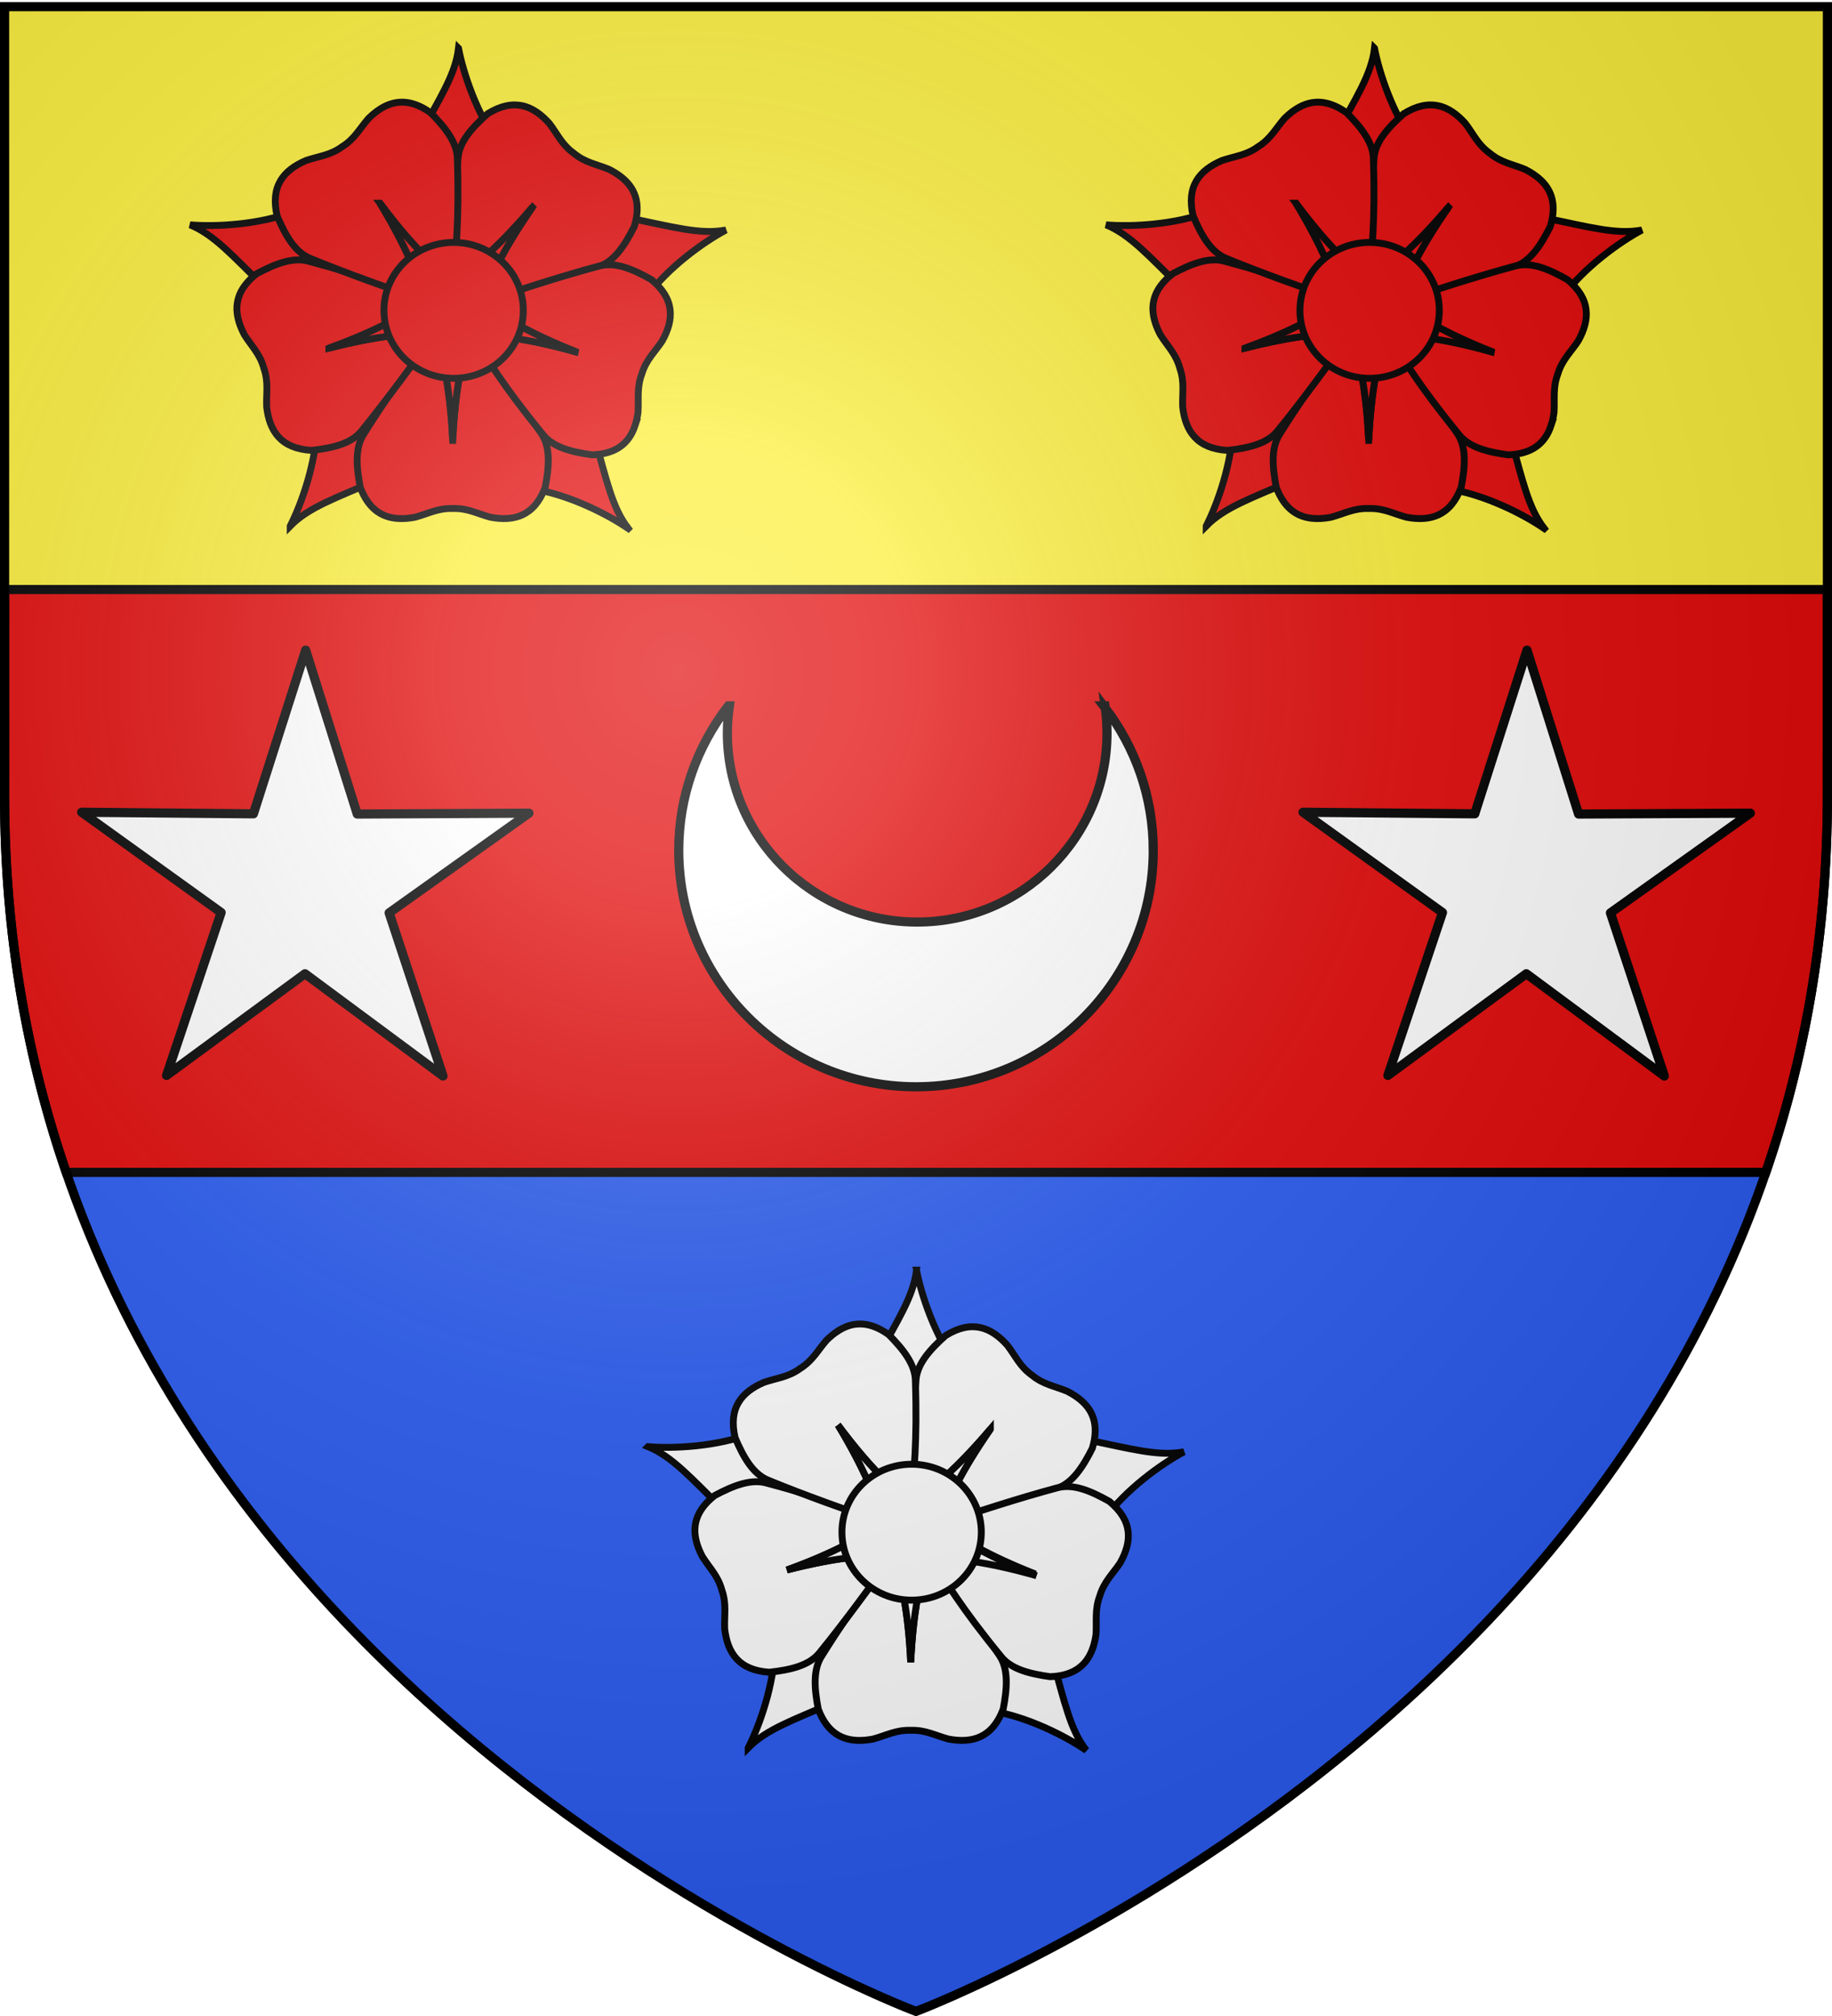
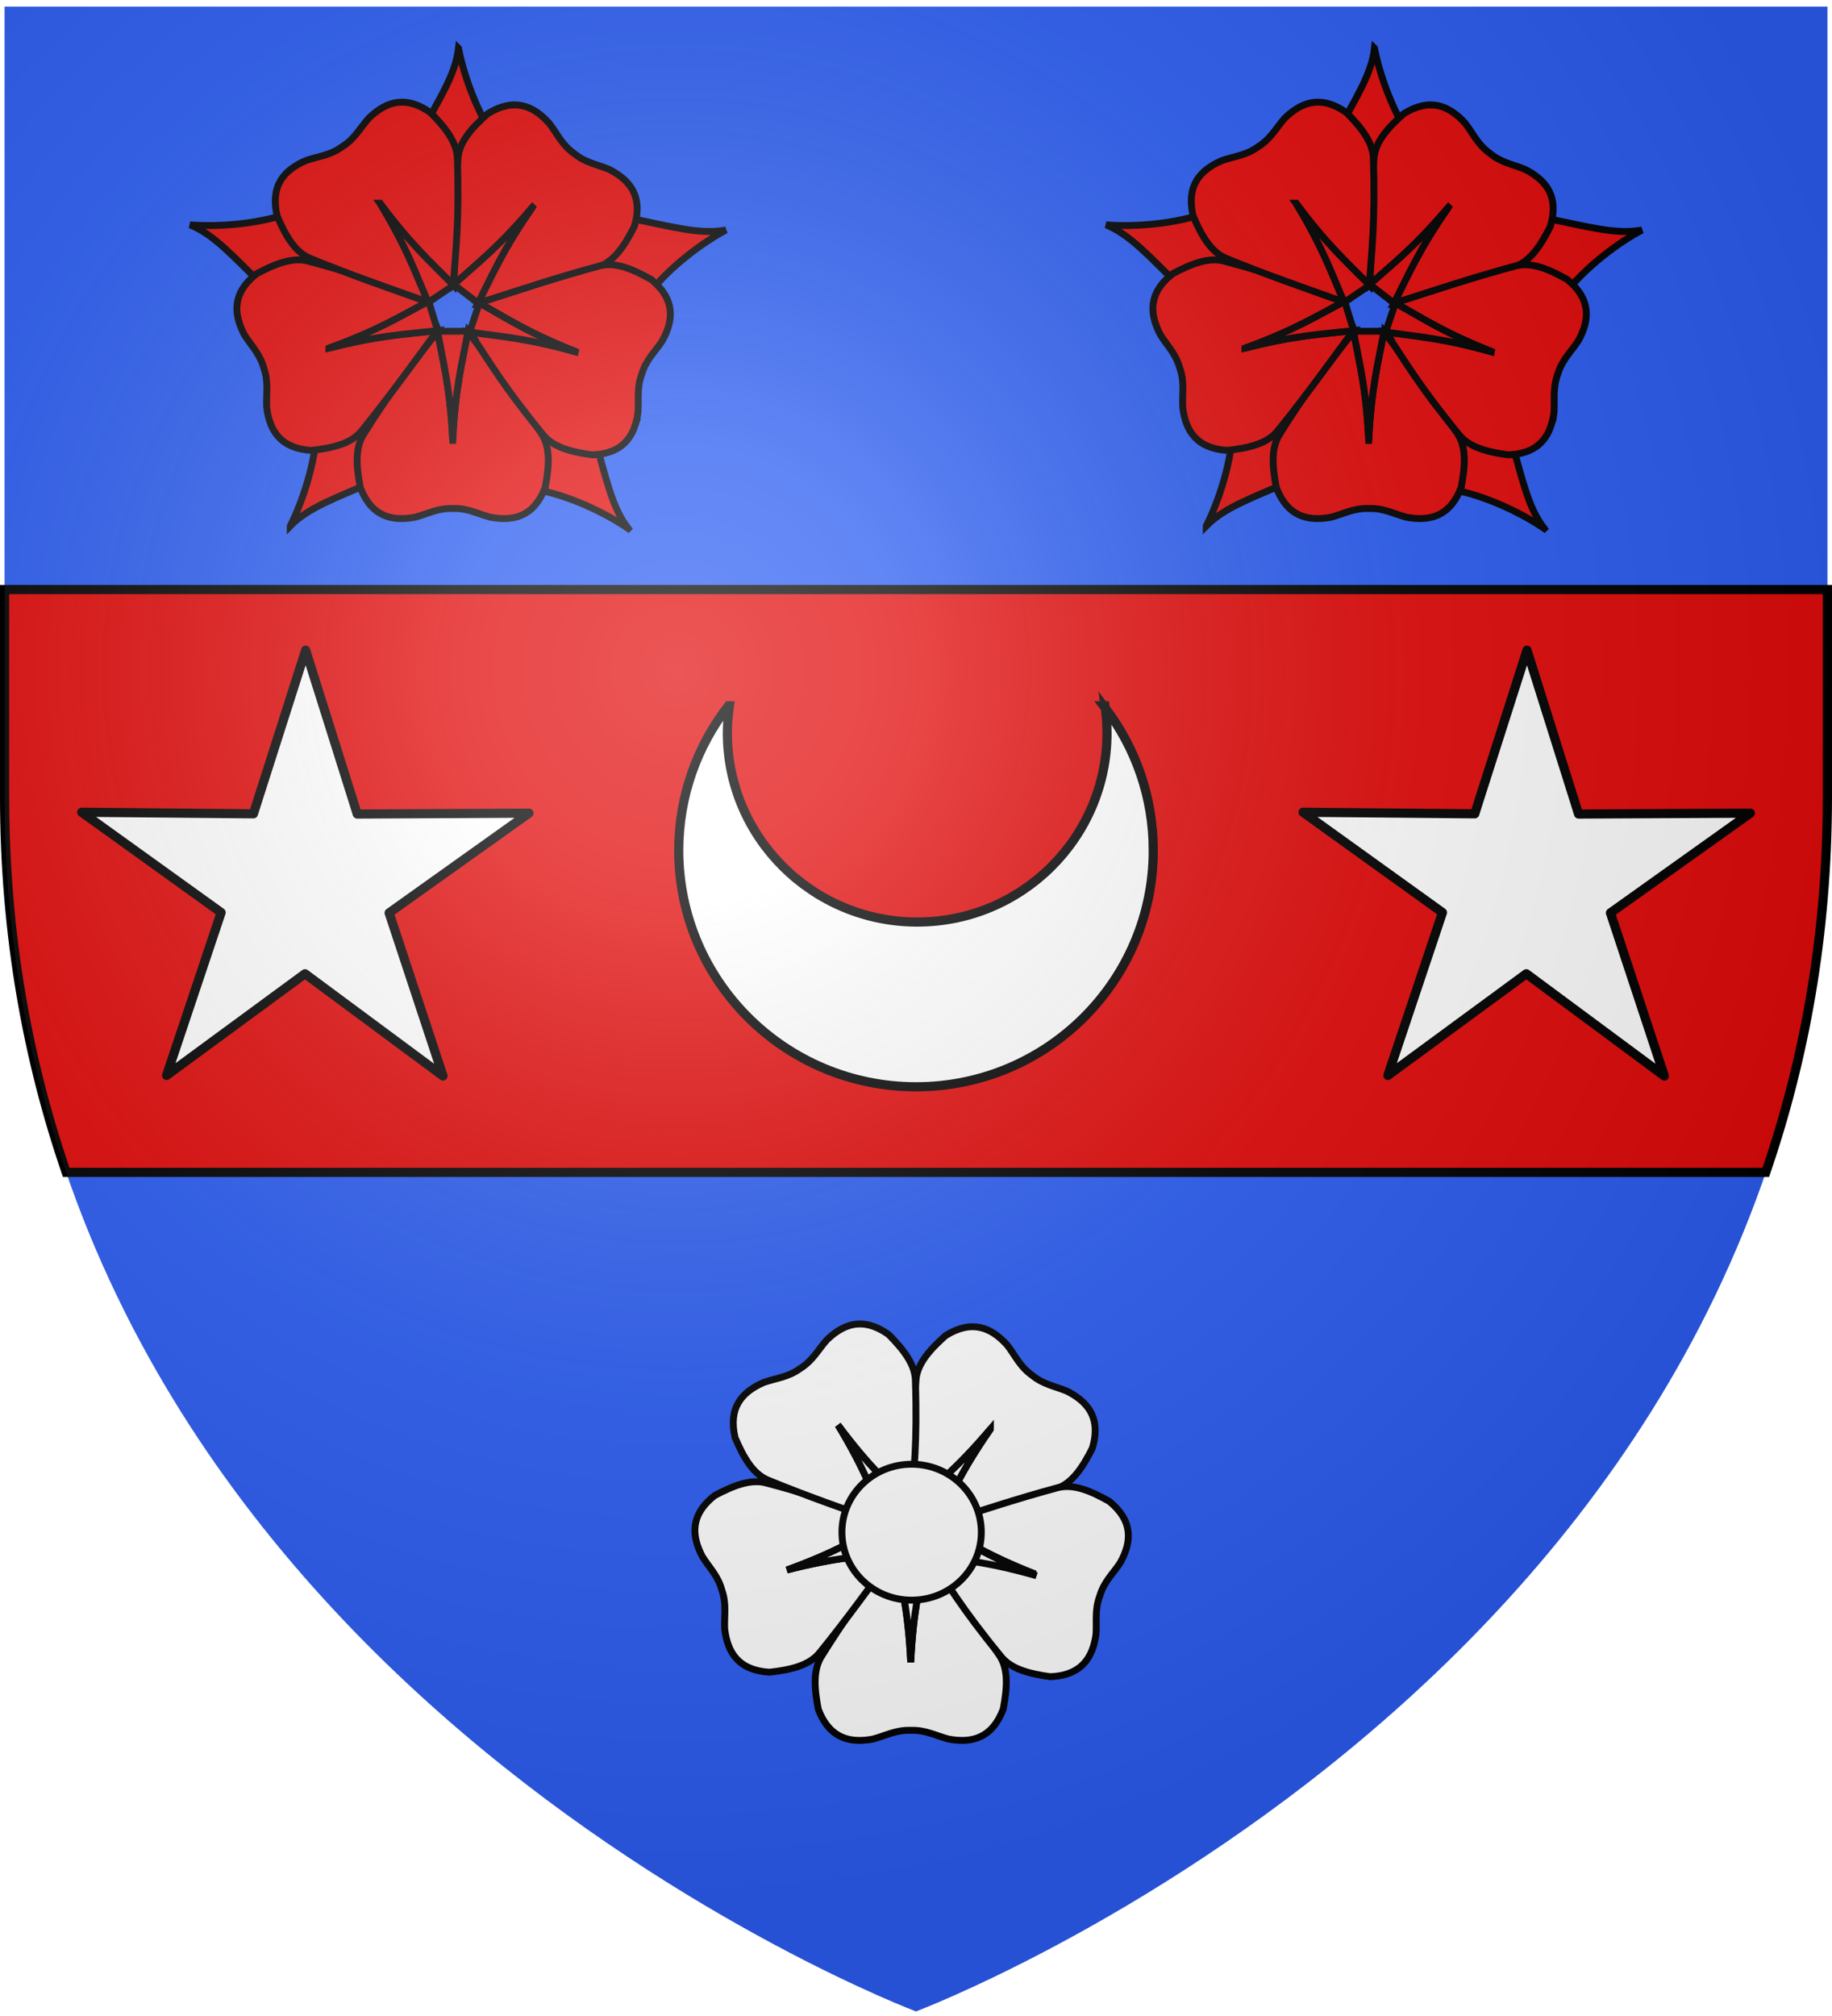
<svg xmlns="http://www.w3.org/2000/svg" xmlns:xlink="http://www.w3.org/1999/xlink" width="600" height="660" version="1.0">
  <desc>Flag of Canton of Valais (Wallis)</desc>
  <defs>
    <g id="c">
-       <path id="b" d="M0 0v1h.5z" transform="rotate(18 3.157 -.5)" />
      <use xlink:href="#b" width="810" height="540" transform="scale(-1 1)" />
    </g>
    <g id="d">
      <use xlink:href="#c" width="810" height="540" transform="rotate(72)" />
      <use xlink:href="#c" width="810" height="540" transform="rotate(144)" />
    </g>
    <g id="g">
      <path id="f" d="M0 0v1h.5z" transform="rotate(18 3.157 -.5)" />
      <use xlink:href="#f" width="810" height="540" transform="scale(-1 1)" />
    </g>
    <g id="h">
      <use xlink:href="#g" width="810" height="540" transform="rotate(72)" />
      <use xlink:href="#g" width="810" height="540" transform="rotate(144)" />
    </g>
    <g id="j">
      <path id="i" d="M0 0v1h.5z" transform="rotate(18 3.157 -.5)" />
      <use xlink:href="#i" width="810" height="540" transform="scale(-1 1)" />
    </g>
    <g id="k">
      <use xlink:href="#j" width="810" height="540" transform="rotate(72)" />
      <use xlink:href="#j" width="810" height="540" transform="rotate(144)" />
    </g>
    <g id="n">
      <path id="m" d="M0 0v1h.5z" transform="rotate(18 3.157 -.5)" />
      <use xlink:href="#m" width="810" height="540" transform="scale(-1 1)" />
    </g>
    <g id="o">
      <use xlink:href="#n" width="810" height="540" transform="rotate(72)" />
      <use xlink:href="#n" width="810" height="540" transform="rotate(144)" />
    </g>
    <path id="e" d="M2.922 27.673c0-5.952 2.317-9.844 5.579-11.013 1.448-.519 3.307-.273 5.018 1.447 2.119 2.129 2.736 7.993-3.483 9.121.658-.956.619-3.081-.714-3.787-.99-.524-2.113-.253-2.676.123-.824.552-1.729 2.106-1.679 4.108z" />
    <path id="l" d="M2.922 27.673c0-5.952 2.317-9.844 5.579-11.013 1.448-.519 3.307-.273 5.018 1.447 2.119 2.129 2.736 7.993-3.483 9.121.658-.956.619-3.081-.714-3.787-.99-.524-2.113-.253-2.676.123-.824.552-1.729 2.106-1.679 4.108z" />
    <path id="p" d="M2.922 27.673c0-5.952 2.317-9.844 5.579-11.013 1.448-.519 3.307-.273 5.018 1.447 2.119 2.129 2.736 7.993-3.483 9.121.658-.956.619-3.081-.714-3.787-.99-.524-2.113-.253-2.676.123-.824.552-1.729 2.106-1.679 4.108z" />
    <radialGradient xlink:href="#a" id="s" cx="221.445" cy="226.331" r="300" fx="221.445" fy="226.331" gradientTransform="matrix(1.353 0 0 1.349 -77.63 -85.747)" gradientUnits="userSpaceOnUse" />
    <linearGradient id="a">
      <stop offset="0" style="stop-color:white;stop-opacity:.314" />
      <stop offset=".19" style="stop-color:white;stop-opacity:.251" />
      <stop offset=".6" style="stop-color:#6b6b6b;stop-opacity:.125" />
      <stop offset="1" style="stop-color:black;stop-opacity:.125" />
    </linearGradient>
  </defs>
  <g style="display:inline">
    <path d="M300 658.5s298.5-112.32 298.5-397.772V2.176H1.5v258.552C1.5 546.18 300 658.5 300 658.5" style="fill:#2b5df2;fill-opacity:1;fill-rule:evenodd;stroke:none;stroke-width:1px;stroke-linecap:butt;stroke-linejoin:miter;stroke-opacity:1" />
-     <path d="M1.5 2.188V193h597V2.188z" style="fill:#fcef3c;fill-opacity:1;fill-rule:nonzero;stroke:none" />
    <path d="M1.5 193v67.719c0 45.31 7.533 86.264 20.188 123.094h556.625c12.654-36.83 20.187-77.784 20.187-123.094V193z" style="fill:#e20909;fill-opacity:1;fill-rule:nonzero;stroke:#000;stroke-opacity:1;stroke-width:3" />
    <use xlink:href="#use9624" width="600" height="660" style="display:inline" transform="translate(-529.569 32.877)" />
  </g>
  <g id="q" style="display:inline">
    <path d="M902.413 485.221c-8.19 4.353-21.165 13.681-28.893 24.36l-35.375-1.054-3.6-10.983 32.568-16.71c16.032 3.257 25.941 6.144 35.3 4.387zM805.094 419.112c1.74 9.109 6.822 24.26 14.742 34.797l-11.45 33.487-11.556.197-6.35-36.05c7.845-14.356 13.529-22.971 14.614-32.432zM707.402 483.333c9.24.783 25.201-.02 37.485-4.802l29.152 20.065-2.93 11.18-36.425-3.618c-11.705-11.429-18.466-19.227-27.282-22.825zM866.888 593.817c-7.639-5.26-21.9-12.472-34.938-14.407l-15.376-31.876 8.086-8.258 29.844 21.195c4.502 15.728 6.51 25.852 12.384 33.346zM743.85 592.888c4.215-8.261 9.498-23.343 9.709-36.523l29.588-19.417 9.246 6.935-17.105 32.362c-15.003 6.523-24.777 9.839-31.438 16.643z" style="fill:#e20909;fill-opacity:1;fill-rule:evenodd;stroke:#000;stroke-width:2.5;stroke-linecap:butt;stroke-linejoin:miter;stroke-miterlimit:4;stroke-opacity:1;stroke-dasharray:none" transform="matrix(.9 0 0 .9 -574.417 -361.393)" />
    <path d="M784.524 590.19c-6.603.06-11.99-2.925-15.188-11.375-1.412-7.428-2.009-14.45 1.363-19.487 12.245-19.567 18.707-26.678 26.734-37.162 2.156 11.372 4.647 20.738 5.555 39.593.909-18.855 3.4-28.22 5.555-39.593 9.084 12.302 18.319 24.529 26.74 37.162 3.373 5.036 2.77 12.06 1.358 19.487-3.937 10.4-11.187 12.522-19.942 10.877-4.786-1.289-8.252-3.324-13.59-3.175l-.012-.001h-.222c-5.34-.148-8.811 1.887-13.598 3.176-1.641.308-3.23.485-4.753.499z" style="fill:#e20909;fill-opacity:1;fill-rule:evenodd;stroke:#000;stroke-width:2.5;stroke-linecap:butt;stroke-linejoin:miter;stroke-miterlimit:4;stroke-opacity:1;stroke-dasharray:none" transform="matrix(.9 0 0 .9 -574.417 -361.393)" />
    <path d="M802.988 561.759c-.908-18.855-3.4-28.22-5.555-39.593l-.094.12.012-.24h11.104l.025.448c-2.14 11.225-4.592 20.593-5.492 39.265zM725.305 518.952c-2.006-6.29-.744-12.318 6.385-17.869 6.68-3.541 13.214-6.185 19.021-4.45 22.31 5.923 31.012 9.997 43.399 14.572-10.23 5.417-18.442 10.561-36.189 16.996 18.283-4.698 27.966-5.083 39.468-6.38-9.072 12.31-18.028 24.742-27.612 36.518-3.816 4.709-10.704 6.206-18.218 7.05-11.098-.692-15.266-6.992-16.279-15.842-.181-4.954.74-8.866-.978-13.923l-.003-.01-.065-.212-.001-.002c-1.434-5.144-4.404-7.86-7.048-12.054-.78-1.477-1.417-2.942-1.88-4.394z" style="fill:#e20909;fill-opacity:1;fill-rule:evenodd;stroke:#000;stroke-width:2.5;stroke-linecap:butt;stroke-linejoin:miter;stroke-miterlimit:4;stroke-opacity:1;stroke-dasharray:none" transform="matrix(.9 0 0 .9 -574.417 -361.393)" />
    <path d="M757.921 528.2c17.747-6.434 25.96-11.578 36.189-16.995l-.143-.055.233-.059 3.278 10.61-.42.156c-11.358 1.268-21.031 1.691-39.137 6.344zM863.956 465.662c5.271 3.977 7.722 9.628 5.107 18.276-3.409 6.75-7.217 12.68-12.96 14.617-21.633 8.048-31.09 9.747-43.845 13.165 5.223-10.33 8.957-19.272 19.73-34.773-12.213 14.393-19.897 20.299-28.538 28 .298-15.289.43-30.61 1.454-45.76.397-6.047 5.156-11.247 10.803-16.275 9.46-5.845 16.5-3.107 22.438 3.533 3.01 3.94 4.516 7.665 8.84 10.802l.007.007.175.134.002.001c4.142 3.372 8.135 3.875 12.715 5.771 1.49.756 2.856 1.584 4.072 2.502z" style="fill:#e20909;fill-opacity:1;fill-rule:evenodd;stroke:#000;stroke-width:2.5;stroke-linecap:butt;stroke-linejoin:miter;stroke-miterlimit:4;stroke-opacity:1;stroke-dasharray:none" transform="matrix(.9 0 0 .9 -574.417 -361.393)" />
    <path d="M831.988 476.947c-10.773 15.5-14.507 24.443-19.73 34.773l.148-.037-.156.182-8.803-6.768.253-.371c8.54-7.594 16.193-13.526 28.288-27.78zM775.995 441.584c5.446-3.733 11.583-4.26 18.951.969 5.315 5.377 9.728 10.873 9.739 16.934.752 23.07-.644 32.577-1.458 45.756-8.133-8.236-15.425-14.62-26.697-29.762 9.764 16.156 12.92 25.318 17.476 35.96-14.402-5.144-28.887-10.14-42.924-15.927-5.607-2.3-9.025-8.465-11.997-15.417-2.533-10.827 2.3-16.633 10.484-20.151 4.692-1.6 8.703-1.844 13.051-4.946l.01-.005.183-.123v-.002c4.515-2.855 6.26-6.48 9.515-10.22 1.19-1.172 2.41-2.205 3.667-3.066z" style="fill:#e20909;fill-opacity:1;fill-rule:evenodd;stroke:#000;stroke-width:2.5;stroke-linecap:butt;stroke-linejoin:miter;stroke-miterlimit:4;stroke-opacity:1;stroke-dasharray:none" transform="matrix(.9 0 0 .9 -574.417 -361.393)" />
    <path d="M776.53 475.481c11.272 15.142 18.564 21.526 26.697 29.762l.011-.152.124.206-9.216 6.194-.27-.358c-4.486-10.51-7.677-19.653-17.346-35.652zM869.367 556.26c-2.057 6.274-6.61 10.422-15.639 10.747-7.489-1.04-14.333-2.723-18.025-7.53-14.618-17.863-19.287-26.262-26.65-37.223 11.465 1.598 21.135 2.237 39.288 7.411-17.572-6.896-25.647-12.254-35.73-17.936 14.562-4.668 29.101-9.503 43.766-13.438 5.85-1.582 12.31 1.237 18.896 4.953 8.592 7.058 8.282 14.606 3.92 22.374-2.752 4.122-5.79 6.753-7.358 11.859l-.004.01-.07.21v.001c-1.85 5.01-1.034 8.951-1.345 13.899-.233 1.654-.575 3.215-1.05 4.663z" style="fill:#e20909;fill-opacity:1;fill-rule:evenodd;stroke:#000;stroke-width:2.5;stroke-linecap:butt;stroke-linejoin:miter;stroke-miterlimit:4;stroke-opacity:1;stroke-dasharray:none" transform="matrix(.9 0 0 .9 -574.417 -361.393)" />
    <g style="fill:#e20909;fill-opacity:1;stroke-width:12.376;stroke-miterlimit:4;stroke-dasharray:none">
      <path d="M469.438 156.219c-4.498 93.339-16.83 139.7-27.5 196-.156-.203-.314-.391-.47-.594l.063 1.188H496.5l.125-2.22c-10.599-55.567-22.733-101.94-27.187-194.374z" style="fill:#e20909;fill-opacity:1;fill-rule:evenodd;stroke:#000;stroke-width:12.376;stroke-linecap:butt;stroke-linejoin:miter;stroke-miterlimit:4;stroke-opacity:1;stroke-dasharray:none" transform="scale(.182 -.182)rotate(71.331 1305.481 158.57)" />
    </g>
-     <path d="M828.677 514.449c.004-13.653-11.352-24.723-25.36-24.723-14.01 0-25.365 11.07-25.361 24.723-.004 13.652 11.351 24.722 25.36 24.722 14.01 0 25.365-11.07 25.36-24.722z" style="fill:#e20909;fill-opacity:1;fill-rule:evenodd;stroke:#000;stroke-width:2.5;stroke-miterlimit:4;stroke-opacity:1;stroke-dasharray:none" transform="matrix(.9 0 0 .9 -574.417 -361.393)" />
  </g>
  <g style="display:inline">
-     <path d="M387.755 475.306c-7.37 3.918-19.048 12.313-26.004 21.923l-31.837-.948-3.24-9.884 29.311-15.039c14.43 2.931 23.347 5.53 31.77 3.948zM300.168 415.808c1.567 8.198 6.14 21.834 13.268 31.317l-10.305 30.138-10.4.178-5.715-32.445c7.06-12.92 12.175-20.674 13.152-29.188zM212.245 473.607c8.317.704 22.681-.019 33.737-4.322l26.237 18.059-2.637 10.062-32.783-3.257c-10.535-10.286-16.62-17.304-24.554-20.542zM355.782 573.043c-6.874-4.734-19.709-11.225-31.443-12.967L310.5 531.388l7.277-7.433 26.86 19.076c4.052 14.155 5.859 23.267 11.145 30.012zM245.049 572.207c3.793-7.435 8.548-21.01 8.737-32.87l26.63-17.476 8.322 6.24-15.396 29.127c-13.502 5.87-22.298 8.855-28.293 14.979z" style="fill:#fff;fill-opacity:1;fill-rule:evenodd;stroke:#000;stroke-width:2.25;stroke-linecap:butt;stroke-linejoin:miter;stroke-miterlimit:4;stroke-opacity:1;stroke-dasharray:none" />
    <path d="M281.655 569.779c-5.942.054-10.79-2.633-13.67-10.238-1.27-6.685-1.807-13.006 1.228-17.538 11.02-17.61 16.836-24.01 24.06-33.447 1.94 10.236 4.182 18.665 5 35.634.818-16.97 3.06-25.398 5-35.634 8.175 11.073 16.486 22.077 24.066 33.447 3.034 4.532 2.492 10.853 1.221 17.538-3.543 9.36-10.068 11.27-17.947 9.789-4.308-1.16-7.427-2.992-12.232-2.858h-.211c-4.805-.134-7.93 1.698-12.238 2.858-1.477.278-2.906.436-4.278.449z" style="fill:#fff;fill-opacity:1;fill-rule:evenodd;stroke:#000;stroke-width:2.25;stroke-linecap:butt;stroke-linejoin:miter;stroke-miterlimit:4;stroke-opacity:1;stroke-dasharray:none" />
    <path d="M298.273 544.19c-.818-16.97-3.06-25.398-5-35.634l-.085.108.012-.216h9.993l.023.404c-1.927 10.102-4.133 18.533-4.943 35.338zM228.358 505.664c-1.806-5.661-.67-11.087 5.747-16.082 6.012-3.187 11.892-5.566 17.119-4.005 20.078 5.33 27.91 8.997 39.058 13.115-9.206 4.875-16.598 9.505-32.57 15.296 16.455-4.228 25.17-4.575 35.522-5.743-8.165 11.08-16.225 22.27-24.851 32.868-3.435 4.237-9.634 5.585-16.396 6.344-9.989-.622-13.74-6.293-14.651-14.258-.164-4.458.666-7.979-.88-12.53l-.004-.01-.059-.19v-.001c-1.291-4.63-3.964-7.075-6.343-10.849-.702-1.33-1.275-2.648-1.692-3.955z" style="fill:#fff;fill-opacity:1;fill-rule:evenodd;stroke:#000;stroke-width:2.25;stroke-linecap:butt;stroke-linejoin:miter;stroke-miterlimit:4;stroke-opacity:1;stroke-dasharray:none" />
    <path d="M257.713 513.988c15.971-5.791 23.363-10.421 32.57-15.296q-.066-.025-.13-.05l.21-.053 2.95 9.548-.378.141c-10.221 1.141-18.927 1.523-35.222 5.71zM353.144 457.703c4.744 3.58 6.95 8.665 4.596 16.449-3.068 6.074-6.495 11.412-11.663 13.155-19.47 7.243-27.982 8.772-39.461 11.848 4.7-9.296 8.061-17.345 17.757-31.296-10.992 12.954-17.907 18.27-25.684 25.201.268-13.76.387-27.55 1.308-41.184.358-5.443 4.64-10.123 9.723-14.648 8.514-5.26 14.85-2.797 20.194 3.18 2.708 3.545 4.064 6.898 7.955 9.721l.007.006.158.122h.002c3.727 3.035 7.321 3.488 11.443 5.194 1.34.68 2.57 1.426 3.665 2.252z" style="fill:#fff;fill-opacity:1;fill-rule:evenodd;stroke:#000;stroke-width:2.25;stroke-linecap:butt;stroke-linejoin:miter;stroke-miterlimit:4;stroke-opacity:1;stroke-dasharray:none" />
    <path d="M324.373 467.86c-9.696 13.95-13.056 21.999-17.757 31.295q.066-.016.133-.034l-.14.165-7.923-6.092.228-.333c7.685-6.835 14.573-12.173 25.459-25.002zM273.98 436.033c4.9-3.36 10.424-3.834 17.055.872 4.784 4.84 8.755 9.786 8.765 15.24.677 20.763-.58 29.32-1.312 41.18-7.32-7.412-13.882-13.157-24.027-26.785 8.787 14.54 11.628 22.786 15.728 32.364-12.962-4.63-25.998-9.126-38.631-14.335-5.047-2.069-8.123-7.617-10.798-13.874-2.28-9.745 2.07-14.97 9.436-18.136 4.222-1.44 7.832-1.66 11.746-4.452l.008-.005.165-.11v-.003c4.063-2.57 5.635-5.832 8.563-9.198 1.072-1.055 2.17-1.984 3.3-2.759z" style="fill:#fff;fill-opacity:1;fill-rule:evenodd;stroke:#000;stroke-width:2.25;stroke-linecap:butt;stroke-linejoin:miter;stroke-miterlimit:4;stroke-opacity:1;stroke-dasharray:none" />
    <path d="M274.46 466.54c10.146 13.628 16.708 19.373 24.028 26.786l.01-.137.111.185-8.294 5.575-.244-.322c-4.036-9.46-6.908-17.688-15.61-32.087zM358.014 539.24c-1.851 5.648-5.95 9.38-14.075 9.674-6.74-.937-12.9-2.451-16.223-6.777-13.156-16.078-17.358-23.636-23.984-33.501 10.318 1.438 19.02 2.013 35.359 6.67-15.815-6.207-23.083-11.029-32.158-16.143 13.106-4.2 26.192-8.552 39.39-12.094 5.265-1.424 11.08 1.114 17.006 4.457 7.733 6.353 7.454 13.146 3.529 20.137-2.478 3.71-5.212 6.078-6.623 10.674l-.004.009-.064.188v.002c-1.664 4.51-.93 8.056-1.21 12.508-.21 1.489-.517 2.894-.944 4.197z" style="fill:#fff;fill-opacity:1;fill-rule:evenodd;stroke:#000;stroke-width:2.25;stroke-linecap:butt;stroke-linejoin:miter;stroke-miterlimit:4;stroke-opacity:1;stroke-dasharray:none" />
    <g style="fill:#fff;fill-opacity:1;stroke-width:12.376;stroke-miterlimit:4;stroke-dasharray:none">
      <path d="M469.438 156.219c-4.498 93.339-16.83 139.7-27.5 196-.156-.203-.314-.391-.47-.594l.063 1.188H496.5l.125-2.22c-10.599-55.567-22.733-101.94-27.187-194.374z" style="fill:#fff;fill-opacity:1;fill-rule:evenodd;stroke:#000;stroke-width:12.376;stroke-linecap:butt;stroke-linejoin:miter;stroke-miterlimit:4;stroke-opacity:1;stroke-dasharray:none" transform="scale(.182 -.182)rotate(71.331 3250.912 -366.684)" />
    </g>
    <path d="M321.393 501.61c.004-12.287-10.217-22.25-22.825-22.25s-22.828 9.963-22.824 22.25c-.004 12.289 10.216 22.251 22.824 22.251s22.828-9.962 22.825-22.25z" style="fill:#fff;fill-opacity:1;fill-rule:evenodd;stroke:#000;stroke-width:2.25;stroke-miterlimit:4;stroke-opacity:1;stroke-dasharray:none" />
  </g>
  <use xlink:href="#q" width="600" height="660" transform="translate(300)" />
  <path id="r" d="m573.246 266.217-45.808 32.642 17.652 53.406-45.2-33.478-45.337 33.291 17.872-53.333-45.672-32.83 56.246.516 17.11-53.582L517 266.5z" style="fill:#fff;fill-opacity:1;stroke:#000;stroke-width:3;stroke-linejoin:round;stroke-miterlimit:4;stroke-opacity:1;display:inline" />
  <use xlink:href="#r" width="600" height="660" transform="translate(-400)" />
  <path d="M377.703 278.404c0-17.501-5.848-33.638-15.697-46.607.353 2.67.55 5.4.55 8.165 0 34.172-27.846 61.9-62.16 61.9-34.312 0-62.175-27.728-62.175-61.9 0-3.014.244-5.978.665-8.878h-.34c-10.18 13.087-16.25 29.498-16.25 47.32 0 42.715 34.82 77.388 77.712 77.388s77.695-34.673 77.695-77.388zm-15.697-46.607c-.032-.24-.08-.474-.114-.713h-.453c.185.24.383.472.567.713z" style="fill:#fff;fill-opacity:1;fill-rule:nonzero;stroke:#000;stroke-width:3;stroke-linecap:butt;stroke-linejoin:miter;stroke-miterlimit:4;stroke-opacity:1;stroke-dasharray:none;stroke-dashoffset:0;marker:none;visibility:visible;display:inline;overflow:visible" />
  <path d="M300 658.5s298.5-112.32 298.5-397.772V2.176H1.5v258.552C1.5 546.18 300 658.5 300 658.5" style="opacity:1;fill:url(#s);fill-opacity:1;fill-rule:evenodd;stroke:none;stroke-width:1px;stroke-linecap:butt;stroke-linejoin:miter;stroke-opacity:1" />
-   <path d="M300 658.5S1.5 546.18 1.5 260.728V2.176h597v258.552C598.5 546.18 300 658.5 300 658.5z" style="opacity:1;fill:none;fill-opacity:1;fill-rule:evenodd;stroke:#000;stroke-width:3;stroke-linecap:butt;stroke-linejoin:miter;stroke-miterlimit:4;stroke-dasharray:none;stroke-opacity:1" />
</svg>